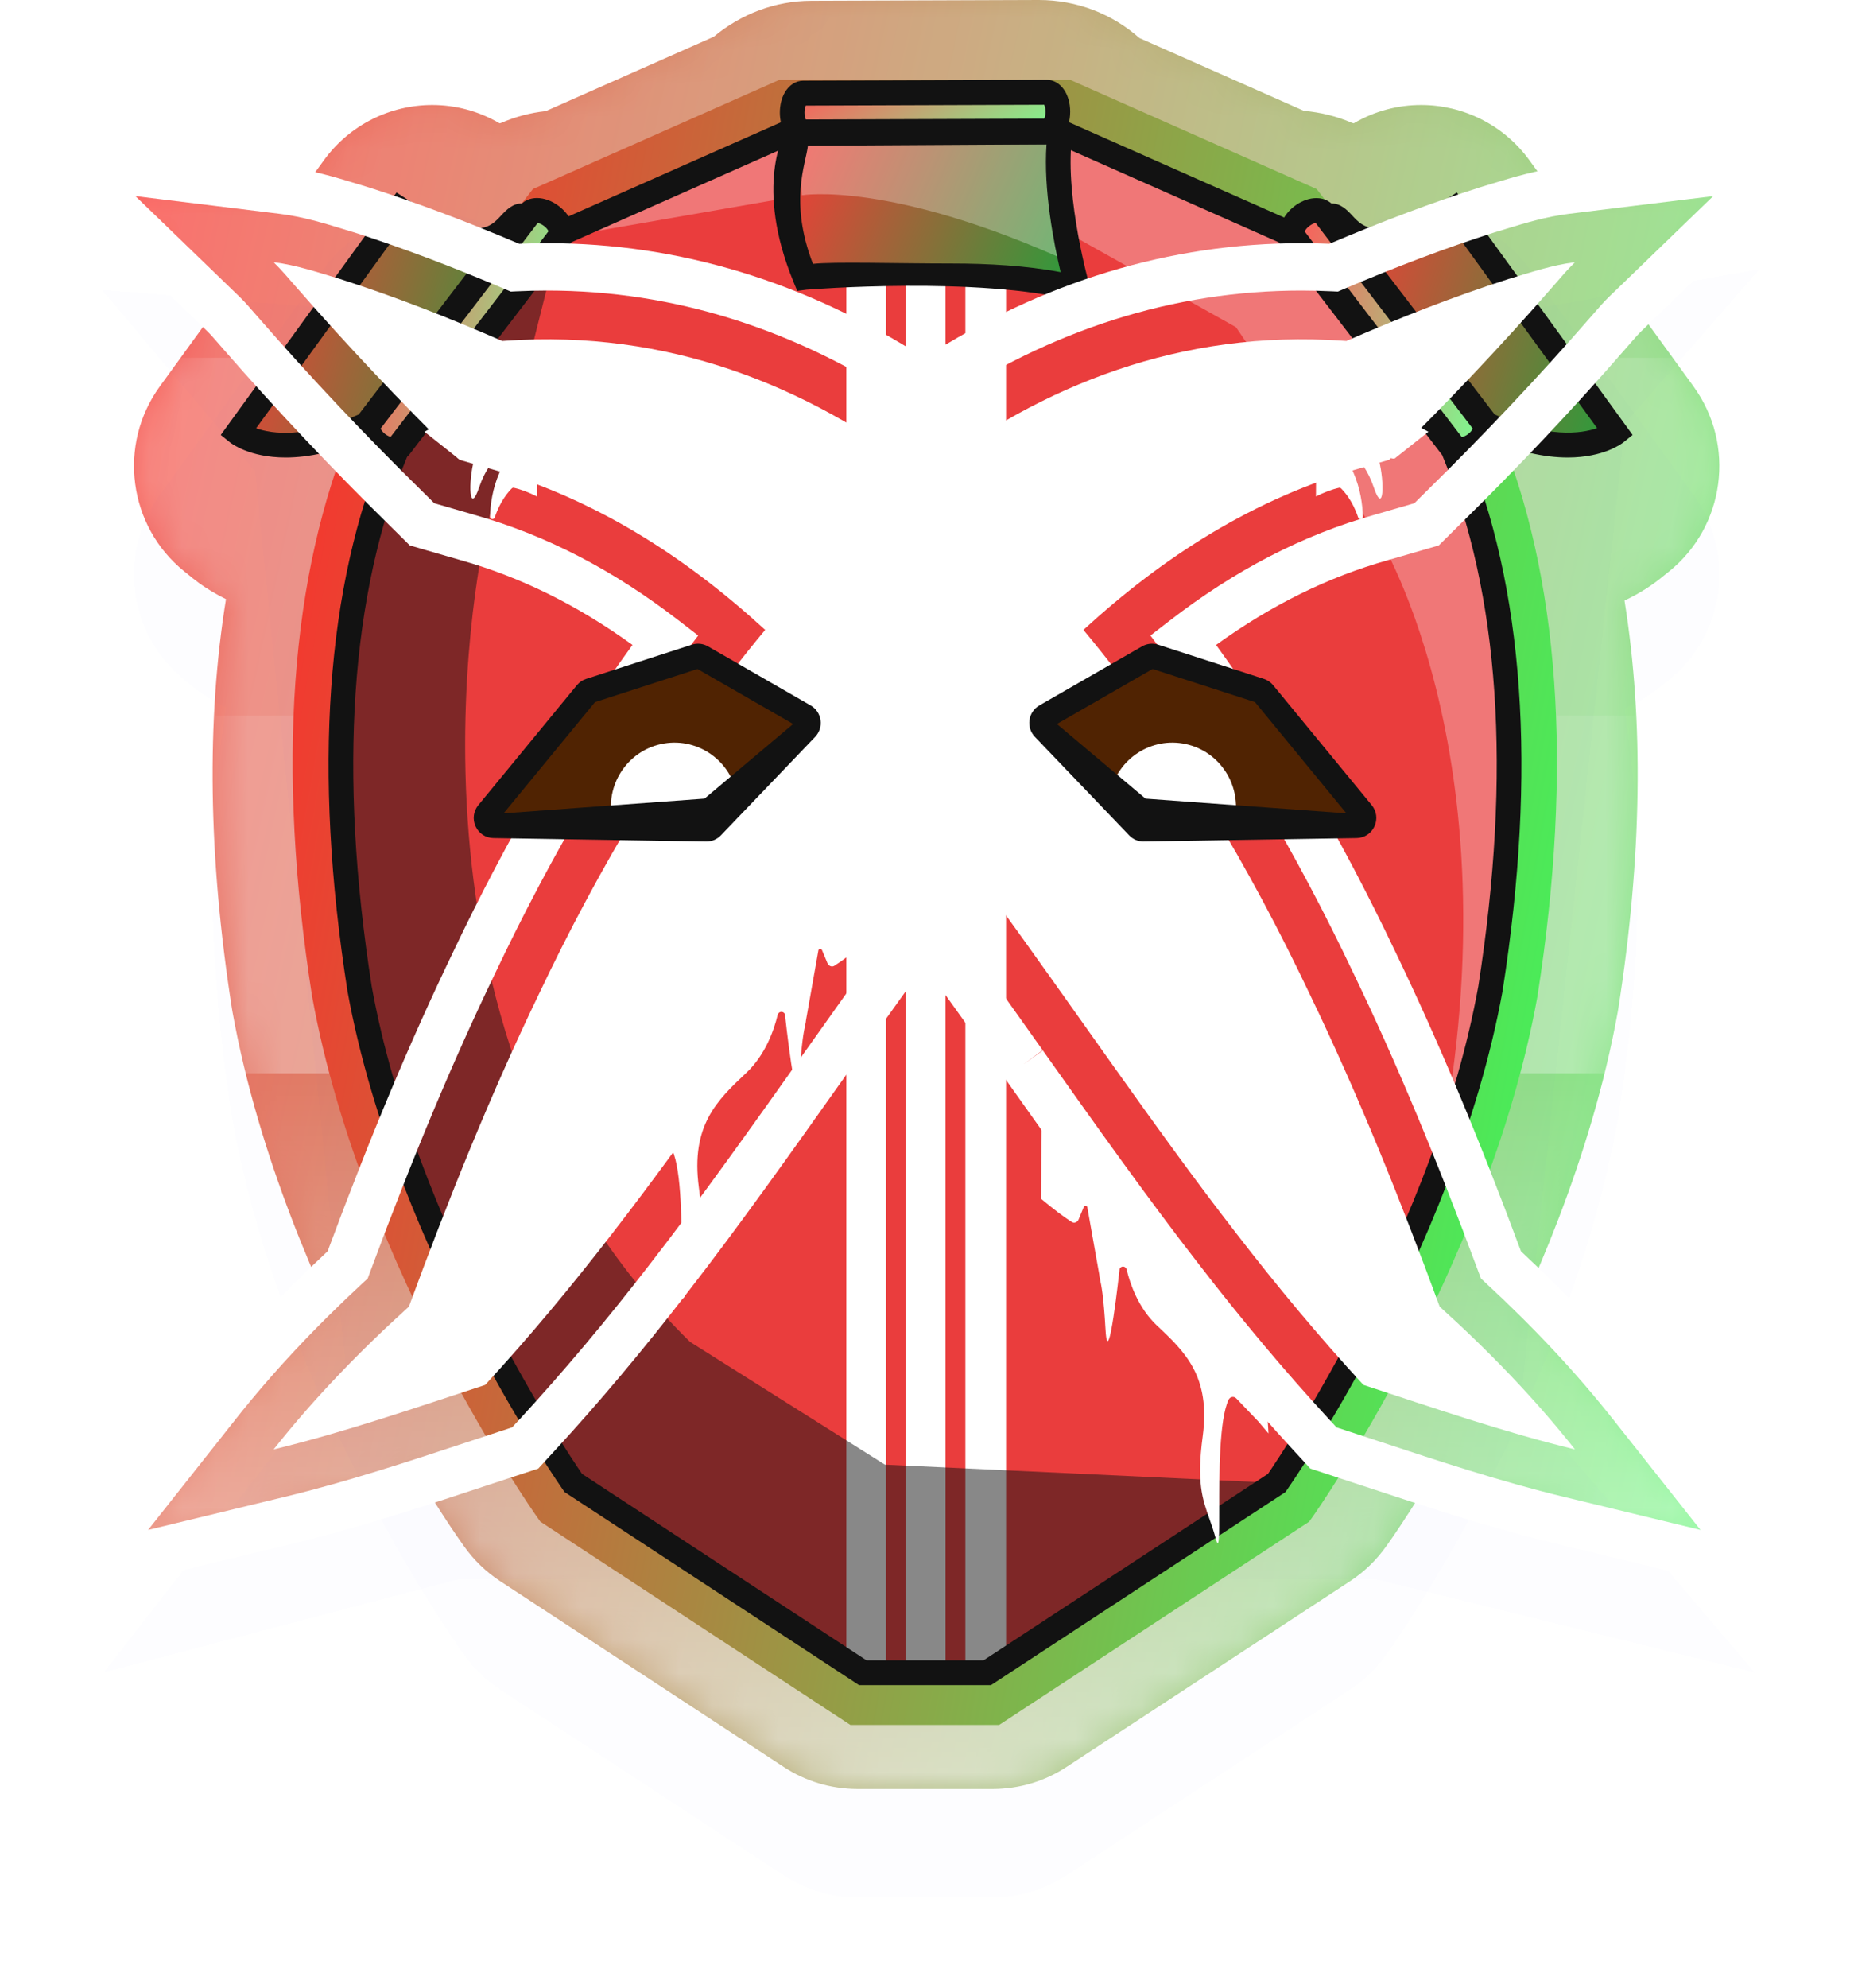
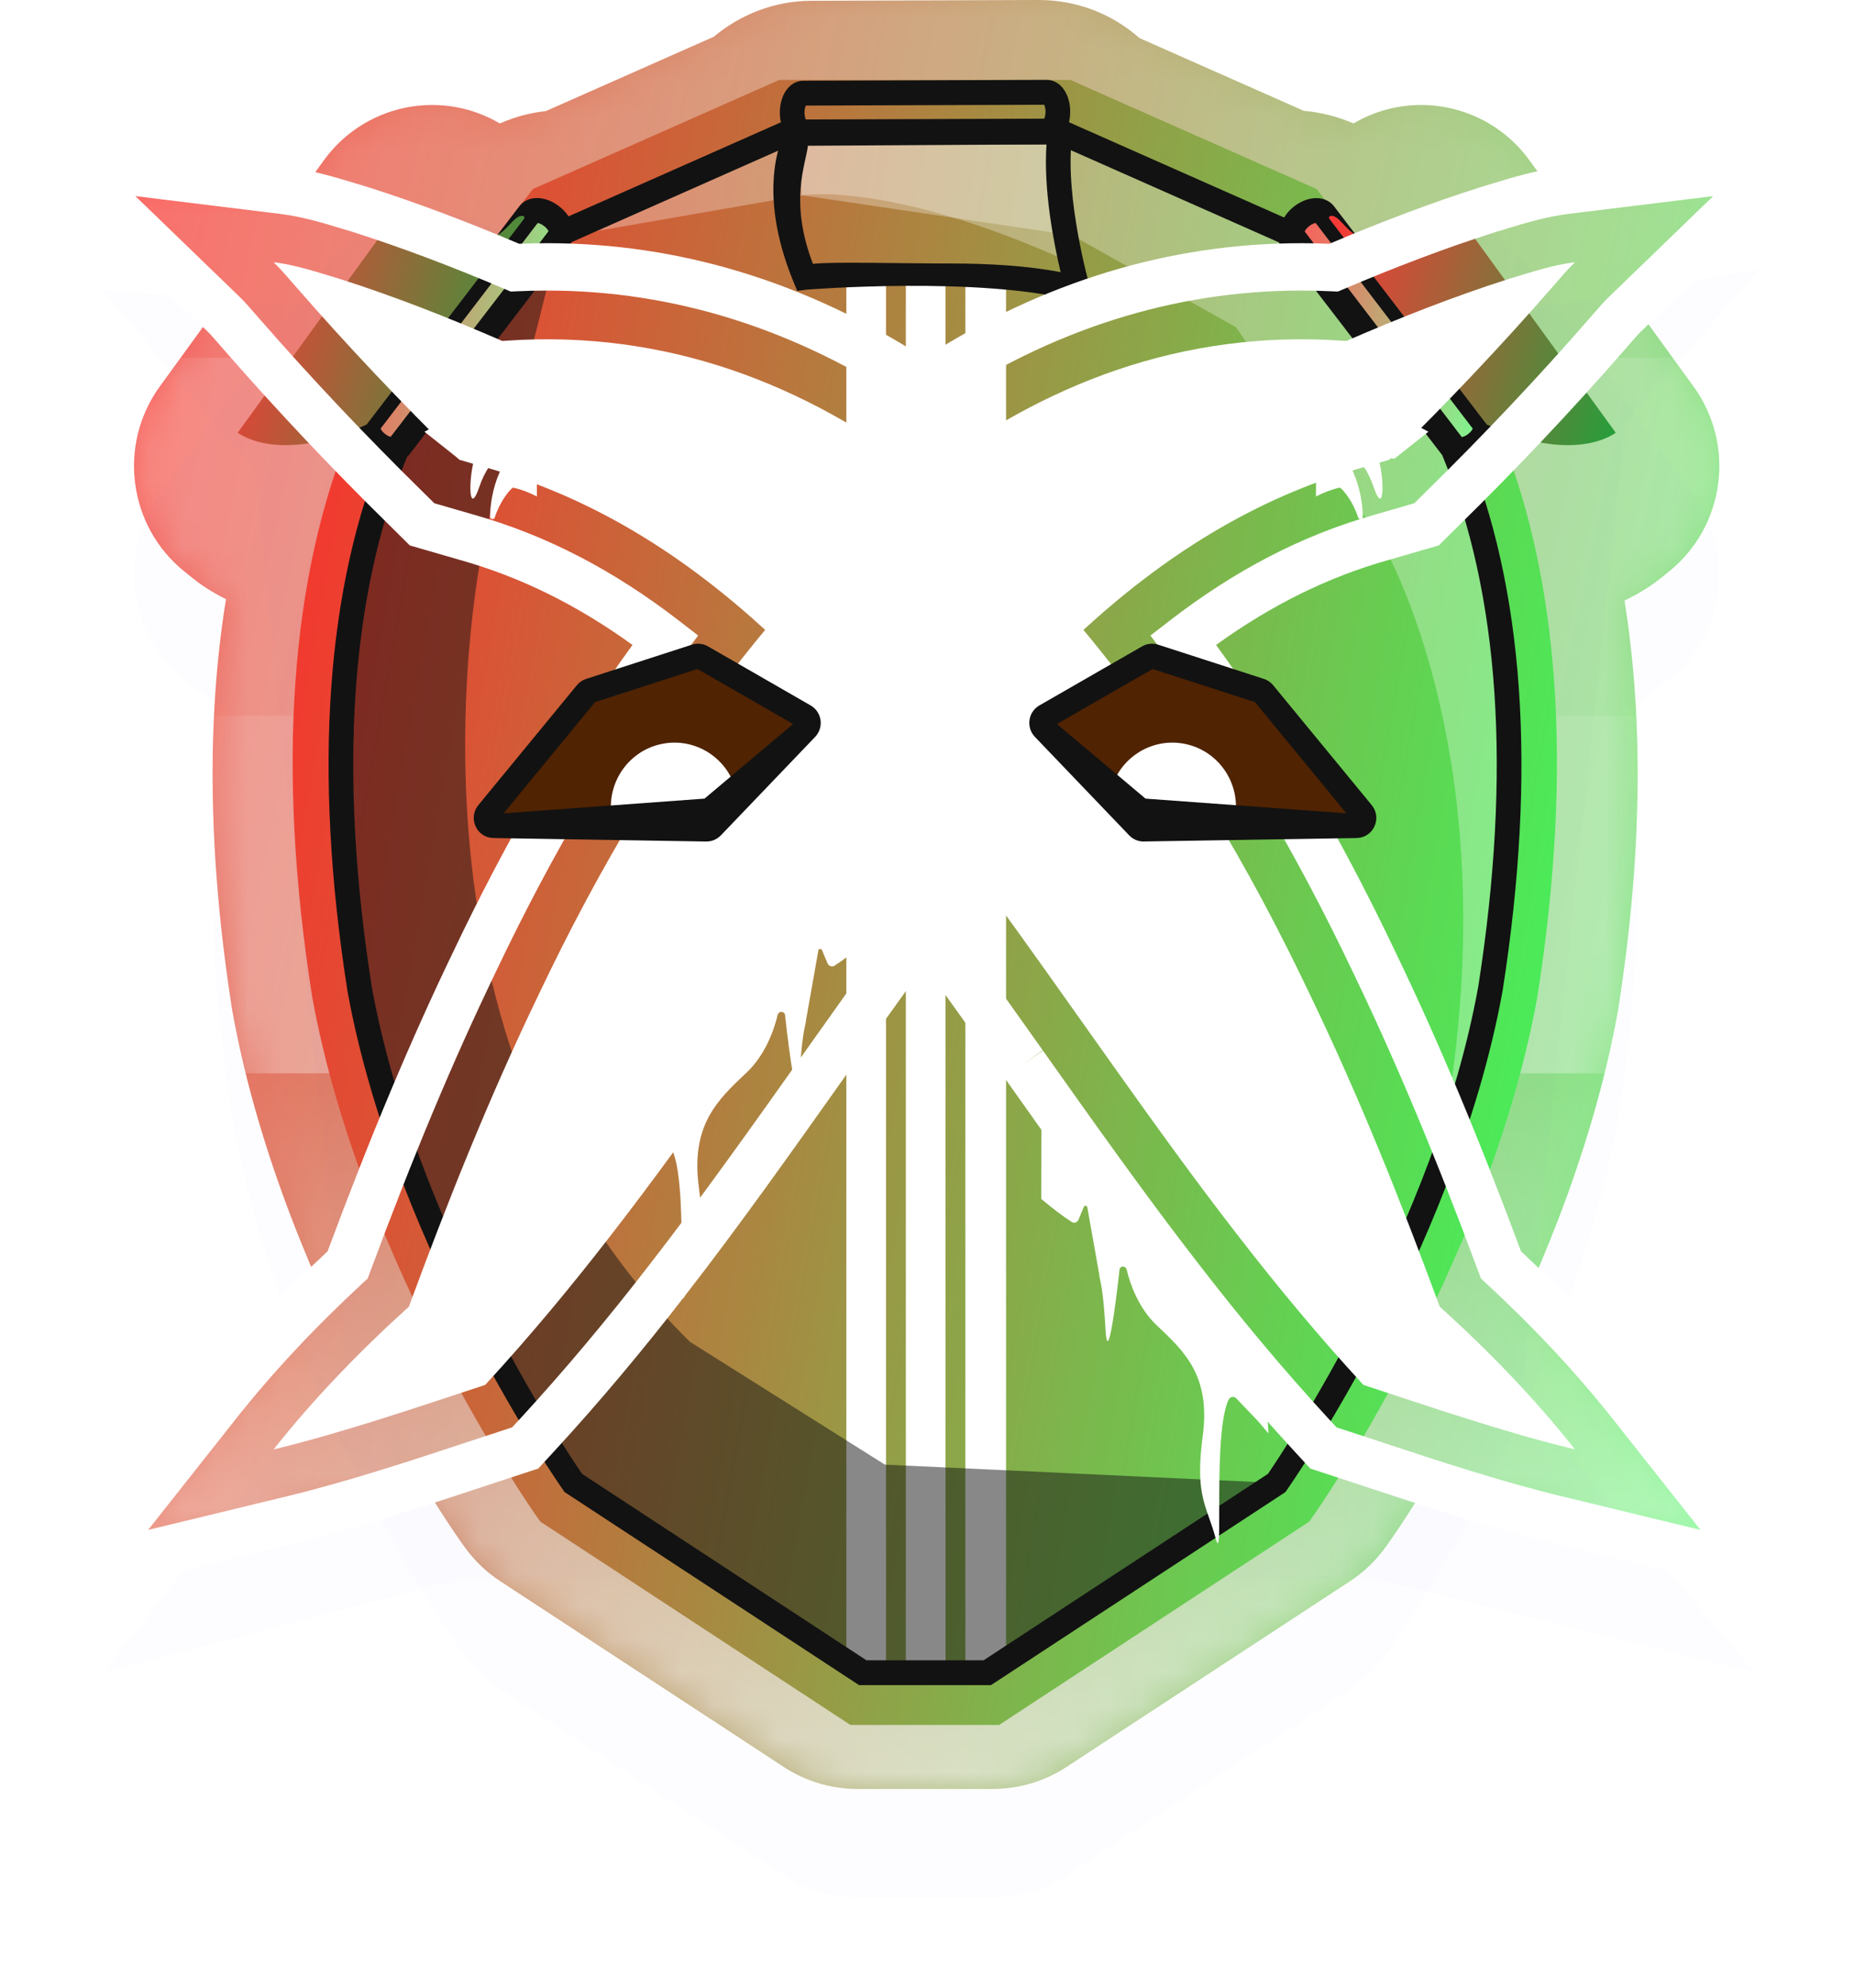
<svg xmlns="http://www.w3.org/2000/svg" width="56" height="60" viewBox="0 0 56 60" fill="none">
  <path d="M51.152 11.664L46.198 4.841C45.408 3.753 44.177 3.169 42.924 3.169C42.227 3.169 41.525 3.349 40.887 3.724C40.868 3.718 40.849 3.712 40.831 3.706C40.377 3.511 39.889 3.39 39.383 3.346L34.417 1.149C33.602 0.429 32.544 0 31.374 0C31.369 0 24.502 0.024 24.502 0.024C23.419 0.026 22.382 0.422 21.56 1.109L16.486 3.354C16.016 3.405 15.563 3.526 15.14 3.709C15.124 3.714 15.108 3.718 15.093 3.724C14.455 3.349 13.752 3.169 13.056 3.169C11.803 3.169 10.572 3.752 9.781 4.841L4.828 11.664C3.55 13.424 3.875 15.884 5.565 17.247L5.825 17.457C6.019 17.614 6.355 17.854 6.826 18.086C6.233 21.745 6.291 25.877 7.005 30.438C7.007 30.455 7.01 30.472 7.013 30.488C7.013 30.488 7.022 30.542 7.025 30.557C7.814 34.925 9.636 39.019 11.025 41.683C12.491 44.496 13.764 46.318 13.902 46.513L14.014 46.672C14.309 47.09 14.68 47.449 15.108 47.729L23.678 53.34C24.336 53.771 25.103 54 25.888 54H29.999C30.784 54 31.551 53.771 32.209 53.34L40.779 47.729C41.207 47.449 41.578 47.09 41.873 46.672L41.985 46.514C42.126 46.314 43.402 44.484 44.862 41.683C46.251 39.019 48.072 34.925 48.862 30.557C48.865 30.542 48.867 30.528 48.87 30.513C48.87 30.513 48.88 30.455 48.882 30.438C49.594 25.895 49.654 21.777 49.068 18.129C49.585 17.884 49.949 17.624 50.156 17.457L50.416 17.248C52.106 15.885 52.43 13.425 51.152 11.665L51.152 11.664Z" fill="url(#paint0_linear_184_15388)" />
  <path d="M3.074 5.475L7.704 10.951L10.431 37.86L3.134 47.212L13.877 44.392H41.534L52.996 47.212L45.939 38.916L49.086 9.503L53.146 4.857L46.509 6.018H9.816L3.074 5.475Z" fill="url(#paint1_linear_184_15388)" />
  <mask id="mask0_184_15388" style="mask-type:alpha" maskUnits="userSpaceOnUse" x="3" y="0" width="51" height="54">
    <path d="M51.152 11.664L46.198 4.841C45.408 3.753 44.177 3.169 42.924 3.169C42.227 3.169 41.525 3.349 40.887 3.724C40.868 3.718 40.849 3.712 40.831 3.706C40.377 3.511 39.889 3.39 39.383 3.346L34.417 1.149C33.602 0.429 32.544 0 31.374 0C31.369 0 24.502 0.024 24.502 0.024C23.419 0.026 22.382 0.422 21.56 1.109L16.486 3.354C16.016 3.405 15.563 3.526 15.14 3.709C15.124 3.714 15.108 3.718 15.093 3.724C14.455 3.349 13.752 3.169 13.056 3.169C11.803 3.169 10.572 3.752 9.781 4.841L4.828 11.664C3.55 13.424 3.875 15.884 5.565 17.247L5.825 17.457C6.019 17.614 6.355 17.854 6.826 18.086C6.233 21.745 6.291 25.877 7.005 30.438C7.007 30.455 7.01 30.472 7.013 30.488C7.013 30.488 7.022 30.542 7.025 30.557C7.814 34.925 9.636 39.019 11.025 41.683C12.491 44.496 13.764 46.318 13.902 46.513L14.014 46.672C14.309 47.09 14.68 47.449 15.108 47.729L23.678 53.34C24.336 53.771 25.103 54 25.888 54H29.999C30.784 54 31.551 53.771 32.209 53.34L40.779 47.729C41.207 47.449 41.578 47.09 41.873 46.672L41.985 46.514C42.126 46.314 43.402 44.484 44.862 41.683C46.251 39.019 48.072 34.925 48.862 30.557C48.865 30.542 48.867 30.528 48.87 30.513C48.87 30.513 48.88 30.455 48.882 30.438C49.594 25.895 49.654 21.777 49.068 18.129C49.585 17.884 49.949 17.624 50.156 17.457L50.416 17.248C52.106 15.885 52.43 13.425 51.152 11.665L51.152 11.664Z" fill="#5B21CA" />
    <path d="M3.074 5.475L7.704 10.951L10.431 37.86L3.134 47.212L13.877 44.392H41.534L52.996 47.212L45.939 38.916L49.086 9.503L53.146 4.857L46.509 6.018H9.816L3.074 5.475Z" fill="#5B21CA" />
  </mask>
  <g mask="url(#mask0_184_15388)">
    <rect x="-0.207" width="57.533" height="10.8" fill="white" fill-opacity="0.12" />
    <rect x="-0.207" y="10.8" width="57.533" height="10.8" fill="white" fill-opacity="0.24" />
    <rect x="-0.207" y="21.6" width="57.533" height="10.8" fill="white" fill-opacity="0.32" />
    <path fill-rule="evenodd" clip-rule="evenodd" d="M57.326 32.4H-0.207V43.2H-0.207V54H57.326V43.2L57.326 32.4Z" fill="url(#paint2_linear_184_15388)" fill-opacity="0.56" />
  </g>
  <g filter="url(#filter0_dddii_184_15388)">
-     <path d="M51.152 11.664L46.198 4.841C45.408 3.753 44.177 3.169 42.924 3.169C42.227 3.169 41.525 3.349 40.887 3.724C40.868 3.718 40.849 3.712 40.831 3.706C40.377 3.511 39.889 3.39 39.383 3.346L34.417 1.149C33.602 0.429 32.544 0 31.374 0C31.369 0 24.502 0.024 24.502 0.024C23.419 0.026 22.382 0.422 21.56 1.109L16.486 3.354C16.016 3.405 15.563 3.526 15.14 3.709C15.124 3.714 15.108 3.718 15.093 3.724C14.455 3.349 13.752 3.169 13.056 3.169C11.803 3.169 10.572 3.752 9.781 4.841L4.828 11.664C3.55 13.424 3.875 15.884 5.565 17.247L5.825 17.457C6.019 17.614 6.355 17.854 6.826 18.086C6.233 21.745 6.291 25.877 7.005 30.438C7.007 30.455 7.01 30.472 7.013 30.488C7.013 30.488 7.022 30.542 7.025 30.557C7.814 34.925 9.636 39.019 11.025 41.683C12.491 44.496 13.764 46.318 13.902 46.513L14.014 46.672C14.309 47.09 14.68 47.449 15.108 47.729L23.678 53.34C24.336 53.771 25.103 54 25.888 54H29.999C30.784 54 31.551 53.771 32.209 53.34L40.779 47.729C41.207 47.449 41.578 47.09 41.873 46.672L41.985 46.514C42.126 46.314 43.402 44.484 44.862 41.683C46.251 39.019 48.072 34.925 48.862 30.557C48.865 30.542 48.867 30.528 48.87 30.513C48.87 30.513 48.88 30.455 48.882 30.438C49.594 25.895 49.654 21.777 49.068 18.129C49.585 17.884 49.949 17.624 50.156 17.457L50.416 17.248C52.106 15.885 52.43 13.425 51.152 11.665L51.152 11.664Z" fill="#5B21CA" fill-opacity="0.01" shape-rendering="crispEdges" />
+     <path d="M51.152 11.664L46.198 4.841C45.408 3.753 44.177 3.169 42.924 3.169C42.227 3.169 41.525 3.349 40.887 3.724C40.868 3.718 40.849 3.712 40.831 3.706C40.377 3.511 39.889 3.39 39.383 3.346L34.417 1.149C33.602 0.429 32.544 0 31.374 0C31.369 0 24.502 0.024 24.502 0.024C23.419 0.026 22.382 0.422 21.56 1.109L16.486 3.354C16.016 3.405 15.563 3.526 15.14 3.709C15.124 3.714 15.108 3.718 15.093 3.724C14.455 3.349 13.752 3.169 13.056 3.169C11.803 3.169 10.572 3.752 9.781 4.841L4.828 11.664C3.55 13.424 3.875 15.884 5.565 17.247L5.825 17.457C6.019 17.614 6.355 17.854 6.826 18.086C6.233 21.745 6.291 25.877 7.005 30.438C7.007 30.455 7.01 30.472 7.013 30.488C7.013 30.488 7.022 30.542 7.025 30.557C7.814 34.925 9.636 39.019 11.025 41.683C12.491 44.496 13.764 46.318 13.902 46.513L14.014 46.672C14.309 47.09 14.68 47.449 15.108 47.729L23.678 53.34C24.336 53.771 25.103 54 25.888 54H29.999C30.784 54 31.551 53.771 32.209 53.34L40.779 47.729C41.207 47.449 41.578 47.09 41.873 46.672C42.126 46.314 43.402 44.484 44.862 41.683C46.251 39.019 48.072 34.925 48.862 30.557C48.865 30.542 48.867 30.528 48.87 30.513C48.87 30.513 48.88 30.455 48.882 30.438C49.594 25.895 49.654 21.777 49.068 18.129C49.585 17.884 49.949 17.624 50.156 17.457L50.416 17.248C52.106 15.885 52.43 13.425 51.152 11.665L51.152 11.664Z" fill="#5B21CA" fill-opacity="0.01" shape-rendering="crispEdges" />
    <path d="M3.074 5.475L7.704 10.951L10.431 37.86L3.134 47.212L13.877 44.392H41.534L52.996 47.212L45.939 38.916L49.086 9.503L53.146 4.857L46.509 6.018H9.816L3.074 5.475Z" fill="#5B21CA" fill-opacity="0.01" shape-rendering="crispEdges" />
  </g>
  <path d="M25.686 52.069L16.321 45.932L16.199 45.759C16.144 45.681 14.85 43.836 13.365 40.986C11.991 38.347 10.192 34.315 9.43 30.091L9.425 30.065C8.345 23.16 8.759 17.368 10.655 12.847L10.711 12.713L16.095 5.707L23.535 2.413H32.33L39.771 5.707L45.154 12.713L45.211 12.847C47.107 17.368 47.521 23.16 46.44 30.065L46.436 30.091C45.673 34.315 43.875 38.347 42.5 40.986C41.016 43.836 39.721 45.681 39.667 45.759L39.544 45.932L30.179 52.069H25.686Z" fill="url(#paint3_linear_184_15388)" />
-   <path d="M43.886 13.547L38.861 7.009L32.026 3.983H23.855L17.019 7.009L11.994 13.547C10.399 17.349 9.727 22.596 10.861 29.837C12.262 37.592 17.318 44.765 17.318 44.765L26.06 50.492H29.821L38.563 44.765C38.563 44.765 43.619 37.592 45.02 29.837C46.153 22.596 45.481 17.348 43.886 13.547Z" fill="#EA3D3D" />
  <path d="M28.56 8.145H27.361V50.5H28.56V8.145Z" fill="white" />
  <path d="M29.789 11.222H26.133V28.81H29.789V11.222Z" fill="white" />
  <path d="M30.388 8.296H29.159V50.5H30.388V8.296Z" fill="white" />
  <path d="M26.762 8.296H25.564V50.5H26.762V8.296Z" fill="white" />
  <path opacity="0.5" d="M16.904 7.168L14.682 16.013C14.682 16.013 11.136 30.997 20.843 40.506L26.728 44.211L38.562 44.765L29.82 50.492H26.059L17.317 44.765C17.317 44.765 5.823 30.107 12.087 13.469L16.904 7.168Z" fill="#121212" />
  <path opacity="0.3" d="M16.905 7.168L24.223 5.895L32.381 7.103L37.333 9.877L41.648 16.216C41.648 16.216 46.102 23.419 43.236 35.916C43.236 35.916 47.956 25.904 43.893 13.468L38.861 7.009L31.832 3.981L24.073 4.087L16.904 7.168L16.905 7.168Z" fill="white" />
  <path d="M44.816 12.757L39.999 6.456C39.879 6.298 39.574 6.328 39.319 6.525C39.064 6.721 38.955 7.009 39.075 7.168L43.892 13.468C44.013 13.627 44.317 13.596 44.572 13.4C44.827 13.203 44.936 12.915 44.816 12.757Z" fill="url(#paint4_linear_184_15388)" />
  <path d="M44.132 13.945C43.911 13.945 43.719 13.857 43.597 13.697L38.781 7.397C38.642 7.215 38.616 6.971 38.709 6.727C38.779 6.542 38.916 6.364 39.093 6.227C39.271 6.091 39.476 6.004 39.673 5.984C39.932 5.958 40.158 6.048 40.296 6.229L45.113 12.529C45.25 12.71 45.276 12.954 45.184 13.198C45.114 13.384 44.977 13.561 44.799 13.698C44.622 13.835 44.416 13.921 44.22 13.941C44.19 13.944 44.161 13.945 44.132 13.945V13.945ZM44.188 13.239L44.189 13.239C44.189 13.239 44.188 13.239 44.188 13.239ZM39.408 6.987L44.153 13.193C44.194 13.187 44.267 13.163 44.346 13.102C44.425 13.041 44.468 12.976 44.484 12.938L39.74 6.731C39.699 6.737 39.626 6.762 39.547 6.823C39.468 6.884 39.425 6.948 39.408 6.987H39.408ZM39.704 6.685C39.704 6.685 39.705 6.686 39.705 6.686L39.704 6.685Z" fill="#121212" />
-   <path d="M31.618 2.786L24.262 2.812C24.077 2.812 23.927 3.074 23.928 3.398C23.928 3.721 24.078 3.983 24.262 3.983L31.619 3.957C31.803 3.957 31.953 3.695 31.953 3.372C31.953 3.048 31.803 2.786 31.618 2.786Z" fill="url(#paint5_linear_184_15388)" />
  <path d="M24.263 4.358C24.037 4.358 23.833 4.227 23.702 3.999C23.607 3.832 23.555 3.619 23.555 3.398C23.555 3.177 23.607 2.963 23.702 2.797C23.833 2.568 24.037 2.437 24.262 2.437L31.618 2.411C32.021 2.411 32.325 2.824 32.325 3.371C32.325 3.919 32.022 4.332 31.618 4.333L24.263 4.358H24.263ZM24.34 3.187C24.321 3.228 24.3 3.301 24.3 3.397C24.3 3.494 24.321 3.566 24.34 3.607L31.54 3.582C31.559 3.541 31.58 3.468 31.58 3.372C31.58 3.275 31.559 3.203 31.54 3.162L24.34 3.187Z" fill="#121212" />
-   <path d="M24.086 4.026C24.086 4.026 22.906 5.949 24.073 8.781C24.073 8.781 29.915 7.491 32.548 8.576L32.025 3.983L24.086 4.026V4.026Z" fill="url(#paint6_linear_184_15388)" />
  <path opacity="0.3" d="M24.222 5.895C24.222 5.895 26.886 5.437 32.38 7.941L32.025 3.983L24.072 4.087C24.072 4.087 24.195 5.357 24.222 5.895Z" fill="white" />
  <path d="M33.087 9.244L32.454 9.078C29.608 8.332 24.411 8.738 24.364 8.744L24.08 8.781L23.971 8.516C22.769 5.6 23.706 4.005 23.726 3.93L23.799 3.653L31.833 3.605H31.836C31.989 3.607 32.136 3.675 32.237 3.79C32.339 3.906 32.388 4.06 32.371 4.214C32.174 6.013 32.899 8.586 32.906 8.611L33.086 9.244H33.087ZM28.752 7.954C29.844 7.954 31.008 8.019 32.036 8.215C31.832 7.353 31.512 5.724 31.61 4.358L24.403 4.4C24.342 4.949 23.828 6.078 24.555 7.965C25.162 7.895 27.117 7.954 28.752 7.954Z" fill="#121212" />
  <path d="M40.197 6.515C40.746 6.493 40.782 8.342 43.909 6.318L48.802 13.061C48.802 13.061 47.572 14.054 44.907 12.815L40.155 6.608C40.126 6.571 40.151 6.517 40.197 6.515Z" fill="url(#paint7_linear_184_15388)" />
-   <path d="M47.352 13.811C46.688 13.811 45.823 13.653 44.751 13.155L44.668 13.116L39.859 6.837C39.761 6.708 39.742 6.536 39.81 6.389C39.879 6.242 40.021 6.147 40.182 6.14C40.49 6.128 40.686 6.337 40.843 6.505C41.019 6.693 41.184 6.871 41.528 6.889C42.025 6.916 42.758 6.617 43.707 6.002L44.003 5.811L49.313 13.129L49.035 13.353C48.999 13.382 48.449 13.811 47.352 13.811H47.352ZM45.146 12.511C46.75 13.236 47.762 13.089 48.24 12.924L43.812 6.82C42.7 7.496 41.952 7.689 41.413 7.636L45.146 12.511H45.146Z" fill="#121212" />
  <path d="M11.164 12.757L15.981 6.456C16.102 6.298 16.406 6.329 16.661 6.525C16.916 6.721 17.025 7.009 16.905 7.168L12.088 13.468C11.967 13.627 11.663 13.596 11.408 13.4C11.153 13.204 11.044 12.916 11.164 12.757Z" fill="url(#paint8_linear_184_15388)" />
  <path d="M11.849 13.947C11.634 13.947 11.397 13.864 11.181 13.698C11.004 13.561 10.867 13.383 10.797 13.198C10.704 12.954 10.73 12.71 10.868 12.529L10.869 12.528L15.686 6.227C15.938 5.895 16.456 5.894 16.887 6.227C17.32 6.56 17.454 7.062 17.201 7.396L12.383 13.697C12.257 13.864 12.064 13.947 11.849 13.947ZM11.792 13.24C11.792 13.24 11.792 13.24 11.792 13.24V13.24H11.792ZM11.496 12.938C11.513 12.976 11.555 13.041 11.634 13.102C11.713 13.163 11.786 13.187 11.828 13.193L16.572 6.987C16.555 6.948 16.513 6.884 16.434 6.823C16.355 6.762 16.282 6.738 16.241 6.731L11.496 12.938ZM16.277 6.684V6.685C16.277 6.685 16.277 6.685 16.277 6.684Z" fill="#121212" />
  <path d="M15.784 6.515C15.236 6.493 15.2 8.342 12.072 6.318L7.18 13.061C7.18 13.061 8.409 14.054 11.074 12.815L15.827 6.608C15.855 6.571 15.831 6.517 15.784 6.515Z" fill="url(#paint9_linear_184_15388)" />
-   <path d="M8.629 13.811C7.532 13.811 6.982 13.382 6.946 13.353L6.668 13.129L11.978 5.811L12.273 6.002C13.223 6.616 13.957 6.915 14.452 6.889C14.796 6.871 14.962 6.693 15.137 6.505C15.295 6.337 15.492 6.127 15.799 6.14C15.96 6.147 16.102 6.242 16.171 6.389C16.239 6.536 16.22 6.708 16.122 6.837L11.313 13.116L11.23 13.155C10.158 13.653 9.293 13.811 8.629 13.811H8.629ZM7.737 12.928C8.211 13.096 9.214 13.244 10.835 12.511L14.568 7.636C14.028 7.689 13.281 7.496 12.168 6.82L7.737 12.927L7.737 12.928Z" fill="#121212" />
  <path d="M29.931 50.868H25.949L17.054 45.04L17.013 44.982C17 44.964 15.718 43.137 14.284 40.384C12.959 37.84 11.225 33.957 10.493 29.904L10.492 29.895C9.453 23.258 9.843 17.709 11.65 13.401L11.669 13.356L11.699 13.317L16.782 6.704L23.776 3.608H32.104L39.098 6.704L44.211 13.356L44.23 13.401C46.037 17.709 46.427 23.258 45.388 29.895L45.387 29.904C44.654 33.957 42.921 37.84 41.596 40.384C40.162 43.137 38.879 44.964 38.867 44.982L38.826 45.04L29.931 50.868H29.931ZM26.17 50.117H29.71L38.298 44.49C38.774 43.797 43.346 36.992 44.652 29.774C45.664 23.302 45.297 17.907 43.561 13.737L38.624 7.314L31.947 4.358H23.933L17.256 7.314L12.318 13.737C10.582 17.907 10.215 23.302 11.227 29.773C12.533 36.992 17.106 43.797 17.581 44.49L26.17 50.117Z" fill="#121212" />
  <path d="M55.047 48.543L46.899 46.572C44.952 46.101 43.04 45.47 41.19 44.859C40.889 44.76 40.589 44.661 40.29 44.563L39.578 44.33L39.069 43.777C37.745 42.34 36.405 40.744 35.084 39.032C33.535 37.041 31.912 34.752 30.343 32.538L30.336 32.529C29.492 31.34 28.691 30.21 27.918 29.149C27.146 30.209 26.345 31.339 25.5 32.529C23.927 34.749 22.302 37.04 20.751 39.034C19.432 40.744 18.091 42.34 16.767 43.777L16.258 44.33L15.547 44.563C15.265 44.655 14.983 44.749 14.699 44.842L14.648 44.859C12.798 45.47 10.885 46.101 8.938 46.572L0.79 48.543L6.011 41.945C7.135 40.525 8.406 39.158 9.895 37.772C11.199 34.267 12.405 31.395 13.684 28.743C15.332 25.274 17.154 22.157 19.104 19.468C17.429 18.26 15.728 17.421 13.922 16.911L12.379 16.465L11.774 15.866C10.02 14.144 8.343 12.369 6.792 10.591C6.735 10.526 6.675 10.457 6.616 10.389C6.48 10.232 6.363 10.098 6.27 10.007L0.033 3.982L8.613 5.035C9.428 5.135 10.134 5.351 10.756 5.541L10.775 5.546C10.879 5.578 10.981 5.609 11.084 5.64L11.136 5.656C12.574 6.115 14.06 6.672 15.682 7.359C15.965 7.347 16.249 7.341 16.527 7.341C20.511 7.341 24.341 8.506 27.918 10.803C31.495 8.506 35.325 7.341 39.309 7.341C39.587 7.341 39.87 7.347 40.154 7.359C41.775 6.672 43.261 6.115 44.693 5.658L44.752 5.64C44.854 5.609 44.957 5.578 45.059 5.547L45.08 5.54C45.702 5.351 46.408 5.135 47.223 5.035L55.802 3.982L49.566 10.007C49.472 10.098 49.355 10.233 49.22 10.389L49.208 10.403C49.153 10.467 49.097 10.531 49.041 10.594C47.492 12.37 45.816 14.145 44.061 15.867L43.457 16.465L41.918 16.91C40.109 17.421 38.408 18.26 36.732 19.468C38.682 22.156 40.504 25.274 42.154 28.746C43.431 31.394 44.637 34.267 45.941 37.771C47.43 39.158 48.701 40.524 49.825 41.944L55.047 48.543ZM40.368 43.086L40.729 43.204C41.029 43.302 41.33 43.402 41.632 43.501C43.455 44.103 45.34 44.725 47.231 45.182L51.364 46.182L48.715 42.835C47.606 41.434 46.344 40.083 44.856 38.708L44.731 38.592L44.671 38.431C43.36 34.897 42.154 32.017 40.875 29.366C39.145 25.724 37.227 22.49 35.173 19.75L34.749 19.184L35.307 18.753C37.31 17.204 39.346 16.151 41.531 15.535L42.719 15.191L43.068 14.846C44.799 13.147 46.45 11.399 47.977 9.648C48.034 9.584 48.087 9.523 48.14 9.462L48.151 9.449C48.309 9.268 48.444 9.111 48.584 8.976L51.747 5.92L47.395 6.454C46.702 6.539 46.059 6.735 45.492 6.908L45.471 6.915C45.365 6.947 45.259 6.98 45.153 7.011L45.124 7.02C43.69 7.478 42.197 8.04 40.559 8.738L40.41 8.802L40.248 8.794C39.934 8.779 39.618 8.771 39.309 8.771C35.463 8.771 31.763 9.942 28.311 12.252L27.918 12.514L27.525 12.252C24.073 9.942 20.373 8.771 16.527 8.771C16.219 8.771 15.902 8.779 15.588 8.794L15.427 8.802L15.277 8.738C13.638 8.04 12.145 7.478 10.714 7.02L10.677 7.009C10.578 6.979 10.471 6.947 10.364 6.914L10.345 6.908C9.778 6.735 9.135 6.539 8.441 6.454L4.09 5.92L7.253 8.976C7.391 9.11 7.527 9.267 7.684 9.448C7.742 9.514 7.799 9.58 7.857 9.645C9.386 11.398 11.037 13.147 12.768 14.845L13.118 15.191L14.31 15.536C16.491 16.151 18.527 17.204 20.53 18.753L21.088 19.184L20.664 19.75C18.61 22.491 16.692 25.725 14.964 29.363C13.684 32.017 12.477 34.897 11.166 38.431L11.107 38.592L10.981 38.708C9.493 40.084 8.231 41.434 7.122 42.835L4.474 46.182L8.607 45.182C10.498 44.725 12.383 44.103 14.206 43.501L14.258 43.484C14.543 43.39 14.826 43.297 15.108 43.204L15.469 43.086L15.728 42.806C17.023 41.399 18.337 39.835 19.633 38.156C21.166 36.184 22.781 33.907 24.343 31.705C25.28 30.384 26.161 29.14 27.012 27.979C27.128 27.82 27.241 27.668 27.35 27.52L27.92 26.749L28.489 27.52C28.598 27.668 28.71 27.82 28.826 27.977C29.678 29.14 30.559 30.384 31.493 31.7L30.921 32.124L31.499 31.709C33.059 33.91 34.673 36.185 36.205 38.154C37.502 39.835 38.815 41.399 40.111 42.806L40.37 43.086L40.368 43.086Z" fill="white" />
  <g filter="url(#filter1_d_184_15388)">
    <path d="M43.486 39.442C42.313 36.252 41.054 33.104 39.558 30.004C37.791 26.283 35.523 22.369 32.725 19.014C35.133 16.809 37.864 15.042 41.136 14.118L41.959 13.88L42.046 13.794C43.715 12.156 45.343 10.439 46.884 8.672C47.111 8.416 47.326 8.153 47.572 7.915C46.883 7.999 46.226 8.226 45.565 8.422C43.894 8.956 42.27 9.595 40.667 10.292L40.54 10.284C35.688 9.951 31.493 11.606 27.919 14.338C24.343 11.606 20.149 9.951 15.297 10.284L15.17 10.292C13.566 9.595 11.943 8.956 10.272 8.422C9.611 8.226 8.954 7.999 8.265 7.915C8.511 8.153 8.726 8.416 8.953 8.672C10.494 10.44 12.121 12.156 13.79 13.794L13.878 13.88L14.701 14.118C17.973 15.042 20.704 16.809 23.112 19.014C20.314 22.369 18.047 26.283 16.279 30.004C14.783 33.105 13.524 36.252 12.351 39.442C10.881 40.771 9.499 42.192 8.265 43.752C10.405 43.234 12.563 42.49 14.655 41.805C16.002 40.343 17.284 38.8 18.48 37.25C20.887 34.156 23.521 30.263 25.836 27.104C26.517 26.177 27.208 25.251 27.919 24.342C28.629 25.251 29.32 26.177 30.001 27.104C32.316 30.263 34.95 34.156 37.357 37.25C38.553 38.8 39.835 40.343 41.182 41.805C43.274 42.49 45.432 43.234 47.572 43.752C46.338 42.192 44.956 40.771 43.486 39.442Z" fill="white" />
  </g>
  <path fill-rule="evenodd" clip-rule="evenodd" d="M26.157 28.433C26.154 27.808 26.151 27.378 26.145 27.261C26.113 26.627 24.54 26.753 24.319 26.944C24.143 27.096 20.826 31.382 19.189 33.506C19.151 34.134 19.102 34.923 19.052 35.76C19.264 35.513 19.378 35.376 19.378 35.376L20.058 34.666C20.133 34.583 20.259 34.609 20.303 34.71C20.594 35.336 20.593 37.017 20.593 38.132C20.592 38.947 20.592 39.46 20.706 39.034C20.769 38.799 20.839 38.602 20.905 38.415C21.122 37.801 21.302 37.289 21.109 35.845C20.858 33.971 21.668 33.208 22.532 32.394L22.544 32.383C23.123 31.838 23.381 31.084 23.488 30.64C23.514 30.526 23.658 30.507 23.709 30.614C23.709 30.614 24.068 33.956 24.149 32.51C24.209 31.451 24.283 31.117 24.32 30.946C24.334 30.884 24.343 30.844 24.345 30.798L24.716 28.706C24.716 28.636 24.804 28.624 24.829 28.681L24.993 29.074C25.031 29.163 25.131 29.201 25.207 29.15C25.454 28.994 25.783 28.742 26.157 28.433Z" fill="white" />
  <path fill-rule="evenodd" clip-rule="evenodd" d="M31.452 36.192C31.453 34.804 31.456 33.773 31.465 33.596C31.491 33.079 32.576 34.129 33.043 34.58C33.13 34.664 33.195 34.727 33.228 34.756C33.398 34.903 36.602 39.042 38.183 41.093C38.22 41.7 38.267 42.462 38.315 43.27C38.11 43.032 38 42.9 38 42.9L37.344 42.214C37.271 42.134 37.149 42.159 37.107 42.257C36.826 42.861 36.827 44.484 36.827 45.561C36.828 46.349 36.828 46.844 36.718 46.432C36.657 46.205 36.59 46.015 36.526 45.835C36.316 45.241 36.142 44.747 36.328 43.353C36.571 41.542 35.788 40.806 34.954 40.02L34.942 40.009C34.383 39.483 34.134 38.754 34.031 38.325C34.006 38.215 33.866 38.197 33.818 38.301C33.818 38.301 33.471 41.528 33.392 40.132C33.334 39.109 33.263 38.786 33.227 38.621C33.214 38.562 33.205 38.523 33.204 38.478L32.845 36.458C32.845 36.391 32.76 36.378 32.736 36.433L32.578 36.813C32.541 36.899 32.444 36.935 32.371 36.886C32.131 36.736 31.813 36.492 31.452 36.192Z" fill="white" />
  <path fill-rule="evenodd" clip-rule="evenodd" d="M16.218 14.986C16.217 14.69 16.216 14.424 16.215 14.248C16.215 14.131 16.214 14.054 16.214 14.036C16.214 13.922 14.361 12.726 13.852 12.701C13.514 12.685 13.084 12.882 12.822 13.033L13.807 13.814C13.816 13.823 13.825 13.832 13.837 13.838C13.899 13.863 14.004 13.811 14.101 13.764C14.121 13.754 14.141 13.744 14.161 13.735C14.211 13.72 14.259 13.708 14.307 13.699C14.34 13.711 14.352 13.759 14.322 13.871C14.136 14.553 14.169 15.612 14.481 14.688C14.793 13.765 15.508 13.298 15.089 14.26C14.873 14.755 14.81 15.238 14.801 15.591C14.798 15.681 14.915 15.702 14.945 15.618C15.11 15.114 15.373 14.827 15.46 14.743C15.478 14.725 15.502 14.719 15.523 14.725C15.743 14.774 15.978 14.866 16.218 14.986Z" fill="white" />
  <path fill-rule="evenodd" clip-rule="evenodd" d="M39.748 14.986C39.749 14.69 39.751 14.424 39.752 14.248C39.752 14.131 39.753 14.054 39.753 14.036C39.753 13.922 41.606 12.726 42.114 12.701C42.453 12.685 42.883 12.882 43.145 13.033L42.16 13.814C42.151 13.823 42.142 13.832 42.13 13.838C42.068 13.863 41.963 13.811 41.866 13.764C41.846 13.754 41.825 13.744 41.806 13.735C41.755 13.72 41.708 13.708 41.66 13.699C41.627 13.711 41.615 13.759 41.645 13.871C41.83 14.553 41.797 15.612 41.486 14.688C41.174 13.765 40.459 13.298 40.878 14.26C41.093 14.755 41.156 15.238 41.165 15.591C41.168 15.681 41.051 15.702 41.022 15.618C40.857 15.114 40.593 14.827 40.506 14.743C40.489 14.725 40.465 14.719 40.444 14.725C40.223 14.774 39.988 14.866 39.748 14.986Z" fill="white" />
  <path d="M31.579 21.621L34.683 19.836C34.739 19.804 34.806 19.797 34.867 19.817L38.061 20.85C38.103 20.864 38.139 20.889 38.168 20.923L41.146 24.544C41.269 24.693 41.165 24.919 40.973 24.922L34.544 25.027C34.48 25.028 34.419 25.002 34.375 24.956L31.527 21.983C31.424 21.874 31.449 21.696 31.578 21.622L31.579 21.621Z" fill="#502302" />
  <path d="M37.29 24.756C37.512 23.712 36.851 22.683 35.814 22.46C34.777 22.236 33.755 22.901 33.533 23.945L34.844 25.155L37.29 24.756V24.756Z" fill="white" />
  <path d="M34.54 25.402C34.377 25.402 34.22 25.334 34.107 25.216L31.259 22.243C31.129 22.107 31.07 21.922 31.096 21.736C31.122 21.549 31.231 21.389 31.393 21.295L34.498 19.51C34.645 19.426 34.821 19.408 34.981 19.46L38.175 20.493C38.285 20.528 38.381 20.594 38.455 20.683L41.433 24.304C41.582 24.485 41.614 24.73 41.516 24.944C41.418 25.158 41.212 25.293 40.978 25.297L34.55 25.401C34.547 25.401 34.543 25.401 34.54 25.401L34.54 25.402ZM31.924 21.855L34.6 24.107L40.668 24.551L37.907 21.194L34.814 20.194L31.924 21.855Z" fill="#121212" />
  <path d="M24.302 21.621L21.197 19.836C21.141 19.804 21.075 19.797 21.013 19.817L17.819 20.85C17.778 20.864 17.741 20.889 17.713 20.923L14.735 24.544C14.612 24.693 14.715 24.919 14.908 24.922L21.336 25.027C21.4 25.028 21.461 25.002 21.505 24.956L24.353 21.983C24.457 21.874 24.432 21.696 24.302 21.622L24.302 21.621Z" fill="#502302" />
  <path d="M18.494 24.756C18.272 23.712 18.933 22.683 19.97 22.46C21.007 22.236 22.028 22.901 22.251 23.945L20.94 25.155L18.494 24.756V24.756Z" fill="white" />
  <path d="M21.34 25.402C21.337 25.402 21.334 25.402 21.331 25.402L14.902 25.297C14.668 25.293 14.462 25.158 14.365 24.944C14.267 24.731 14.299 24.485 14.448 24.304L17.425 20.683C17.499 20.594 17.596 20.528 17.705 20.493L20.899 19.46C21.06 19.408 21.236 19.426 21.382 19.51L24.486 21.295C24.649 21.389 24.757 21.549 24.784 21.736C24.811 21.922 24.751 22.107 24.622 22.243L21.774 25.216C21.66 25.334 21.503 25.402 21.34 25.402ZM15.212 24.551L21.28 24.107L23.957 21.855L21.067 20.194L17.973 21.194L15.212 24.551Z" fill="#121212" />
  <defs>
    <filter id="filter0_dddii_184_15388" x="0.482" y="0" width="55.255" height="59.184" filterUnits="userSpaceOnUse" color-interpolation-filters="sRGB">
      <feFlood flood-opacity="0" result="BackgroundImageFix" />
      <feColorMatrix in="SourceAlpha" type="matrix" values="0 0 0 0 0 0 0 0 0 0 0 0 0 0 0 0 0 0 127 0" result="hardAlpha" />
      <feOffset dy="2.592" />
      <feGaussianBlur stdDeviation="1.296" />
      <feComposite in2="hardAlpha" operator="out" />
      <feColorMatrix type="matrix" values="0 0 0 0 0 0 0 0 0 0 0 0 0 0 0 0 0 0 0.12 0" />
      <feBlend mode="normal" in2="BackgroundImageFix" result="effect1_dropShadow_184_15388" />
      <feColorMatrix in="SourceAlpha" type="matrix" values="0 0 0 0 0 0 0 0 0 0 0 0 0 0 0 0 0 0 127 0" result="hardAlpha" />
      <feOffset dy="0.255" />
      <feComposite in2="hardAlpha" operator="out" />
      <feColorMatrix type="matrix" values="0 0 0 0 0 0 0 0 0 0 0 0 0 0 0 0 0 0 0.16 0" />
      <feBlend mode="normal" in2="effect1_dropShadow_184_15388" result="effect2_dropShadow_184_15388" />
      <feColorMatrix in="SourceAlpha" type="matrix" values="0 0 0 0 0 0 0 0 0 0 0 0 0 0 0 0 0 0 127 0" result="hardAlpha" />
      <feOffset dy="0.425" />
      <feGaussianBlur stdDeviation="0.127" />
      <feComposite in2="hardAlpha" operator="out" />
      <feColorMatrix type="matrix" values="0 0 0 0 0 0 0 0 0 0 0 0 0 0 0 0 0 0 0.16 0" />
      <feBlend mode="normal" in2="effect2_dropShadow_184_15388" result="effect3_dropShadow_184_15388" />
      <feBlend mode="normal" in="SourceGraphic" in2="effect3_dropShadow_184_15388" result="shape" />
      <feColorMatrix in="SourceAlpha" type="matrix" values="0 0 0 0 0 0 0 0 0 0 0 0 0 0 0 0 0 0 127 0" result="hardAlpha" />
      <feOffset dy="-0.838" />
      <feComposite in2="hardAlpha" operator="arithmetic" k2="-1" k3="1" />
      <feColorMatrix type="matrix" values="0 0 0 0 0 0 0 0 0 0 0 0 0 0 0 0 0 0 0.25 0" />
      <feBlend mode="normal" in2="shape" result="effect4_innerShadow_184_15388" />
      <feColorMatrix in="SourceAlpha" type="matrix" values="0 0 0 0 0 0 0 0 0 0 0 0 0 0 0 0 0 0 127 0" result="hardAlpha" />
      <feOffset dy="0.838" />
      <feComposite in2="hardAlpha" operator="arithmetic" k2="-1" k3="1" />
      <feColorMatrix type="matrix" values="0 0 0 0 1 0 0 0 0 1 0 0 0 0 1 0 0 0 0.45 0" />
      <feBlend mode="normal" in2="effect4_innerShadow_184_15388" result="effect5_innerShadow_184_15388" />
    </filter>
    <filter id="filter1_d_184_15388" x="6.585" y="6.235" width="42.667" height="39.197" filterUnits="userSpaceOnUse" color-interpolation-filters="sRGB">
      <feFlood flood-opacity="0" result="BackgroundImageFix" />
      <feColorMatrix in="SourceAlpha" type="matrix" values="0 0 0 0 0 0 0 0 0 0 0 0 0 0 0 0 0 0 127 0" result="hardAlpha" />
      <feOffset />
      <feGaussianBlur stdDeviation="0.84" />
      <feColorMatrix type="matrix" values="0 0 0 0 1 0 0 0 0 1 0 0 0 0 1 0 0 0 0.9 0" />
      <feBlend mode="normal" in2="BackgroundImageFix" result="effect1_dropShadow_184_15388" />
      <feBlend mode="normal" in="SourceGraphic" in2="effect1_dropShadow_184_15388" result="shape" />
    </filter>
    <linearGradient id="paint0_linear_184_15388" x1="3.074" y1="0" x2="62.039" y2="12.695" gradientUnits="userSpaceOnUse">
      <stop stop-color="#FF5858" />
      <stop offset="1" stop-color="#79FF92" />
    </linearGradient>
    <linearGradient id="paint1_linear_184_15388" x1="3.074" y1="0" x2="62.039" y2="12.695" gradientUnits="userSpaceOnUse">
      <stop stop-color="#FF5858" />
      <stop offset="1" stop-color="#79FF92" />
    </linearGradient>
    <linearGradient id="paint2_linear_184_15388" x1="28.559" y1="32.4" x2="28.559" y2="54" gradientUnits="userSpaceOnUse">
      <stop stop-color="white" stop-opacity="0" />
      <stop offset="1" stop-color="white" />
    </linearGradient>
    <linearGradient id="paint3_linear_184_15388" x1="8.839" y1="2.413" x2="54.44" y2="10.556" gradientUnits="userSpaceOnUse">
      <stop stop-color="#FF2C2C" />
      <stop offset="1" stop-color="#38FF5D" />
    </linearGradient>
    <linearGradient id="paint4_linear_184_15388" x1="39.026" y1="6.355" x2="45.975" y2="7.66" gradientUnits="userSpaceOnUse">
      <stop stop-color="#FF5858" />
      <stop offset="1" stop-color="#79FF92" />
    </linearGradient>
    <linearGradient id="paint5_linear_184_15388" x1="23.928" y1="2.786" x2="26.814" y2="7.282" gradientUnits="userSpaceOnUse">
      <stop stop-color="#FF5858" />
      <stop offset="1" stop-color="#79FF92" />
    </linearGradient>
    <linearGradient id="paint6_linear_184_15388" x1="23.558" y1="3.983" x2="32.873" y2="8.035" gradientUnits="userSpaceOnUse">
      <stop stop-color="#FD3737" />
      <stop offset="1" stop-color="#259F3B" />
    </linearGradient>
    <linearGradient id="paint7_linear_184_15388" x1="40.143" y1="6.318" x2="50.024" y2="9.109" gradientUnits="userSpaceOnUse">
      <stop stop-color="#FD3737" />
      <stop offset="1" stop-color="#259F3B" />
    </linearGradient>
    <linearGradient id="paint8_linear_184_15388" x1="11.115" y1="6.355" x2="18.064" y2="7.661" gradientUnits="userSpaceOnUse">
      <stop stop-color="#FF5858" />
      <stop offset="1" stop-color="#79FF92" />
    </linearGradient>
    <linearGradient id="paint9_linear_184_15388" x1="7.18" y1="6.318" x2="17.061" y2="9.109" gradientUnits="userSpaceOnUse">
      <stop stop-color="#FD3737" />
      <stop offset="1" stop-color="#259F3B" />
    </linearGradient>
  </defs>
</svg>